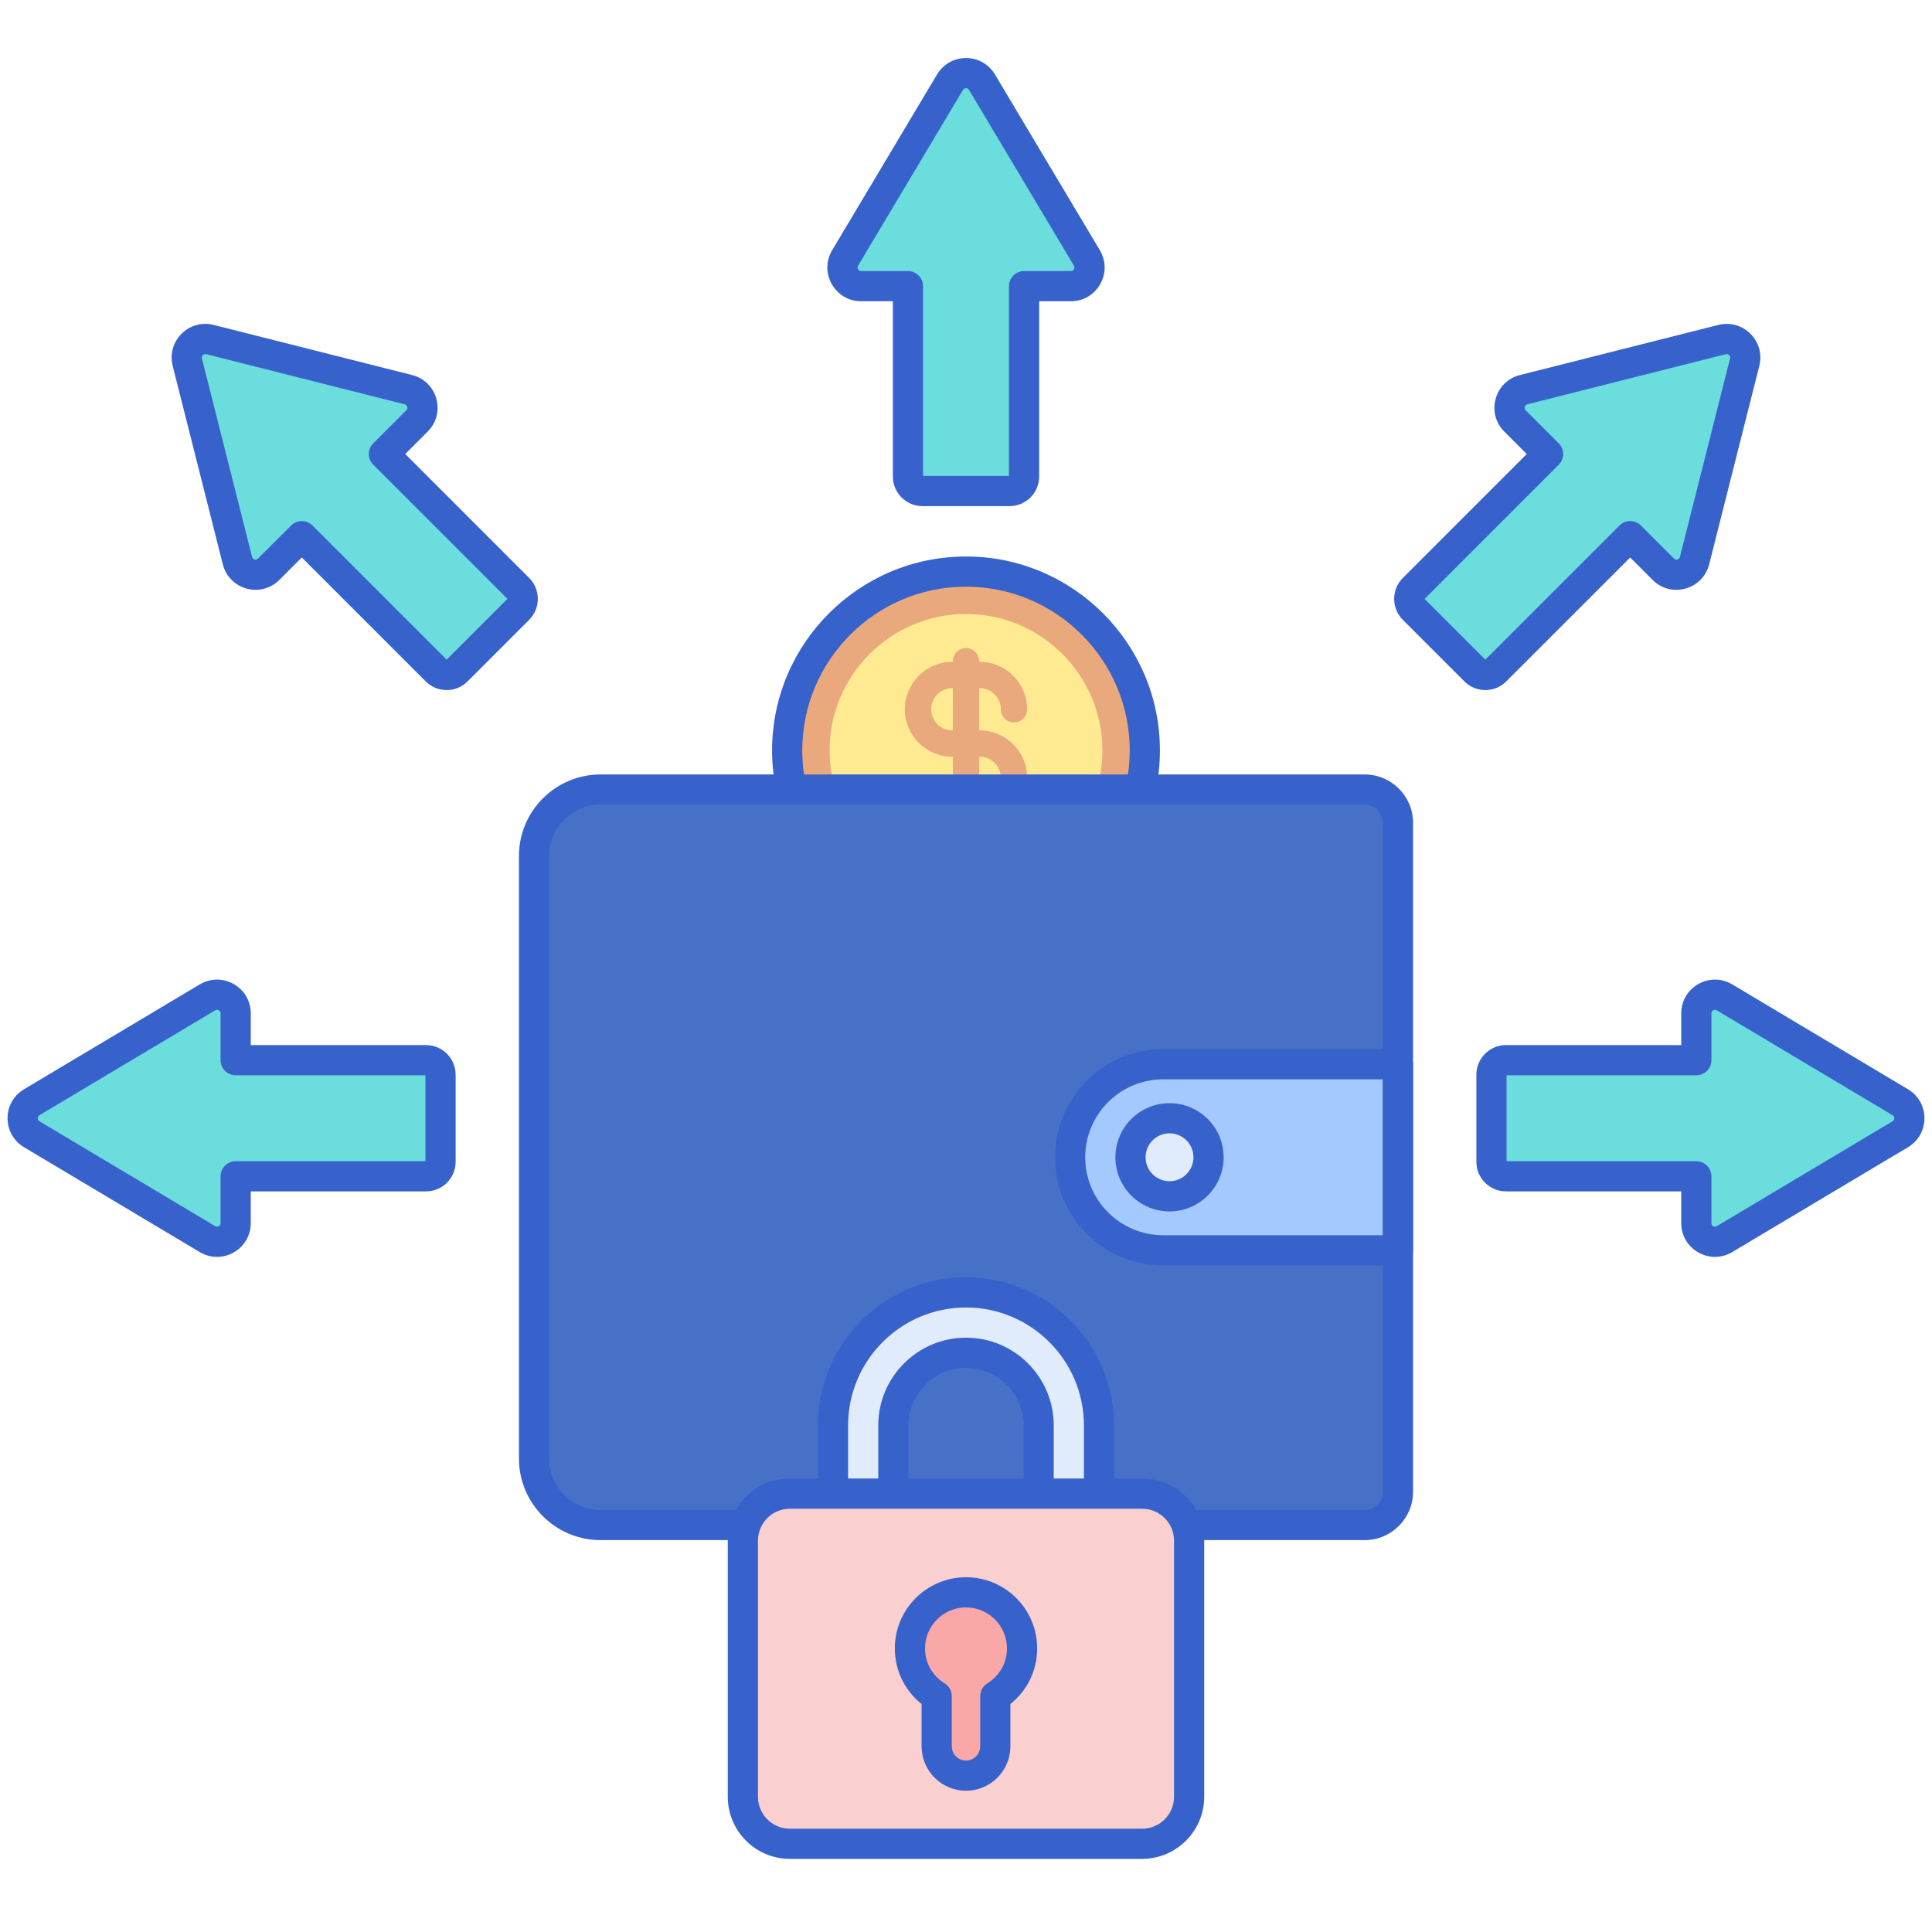
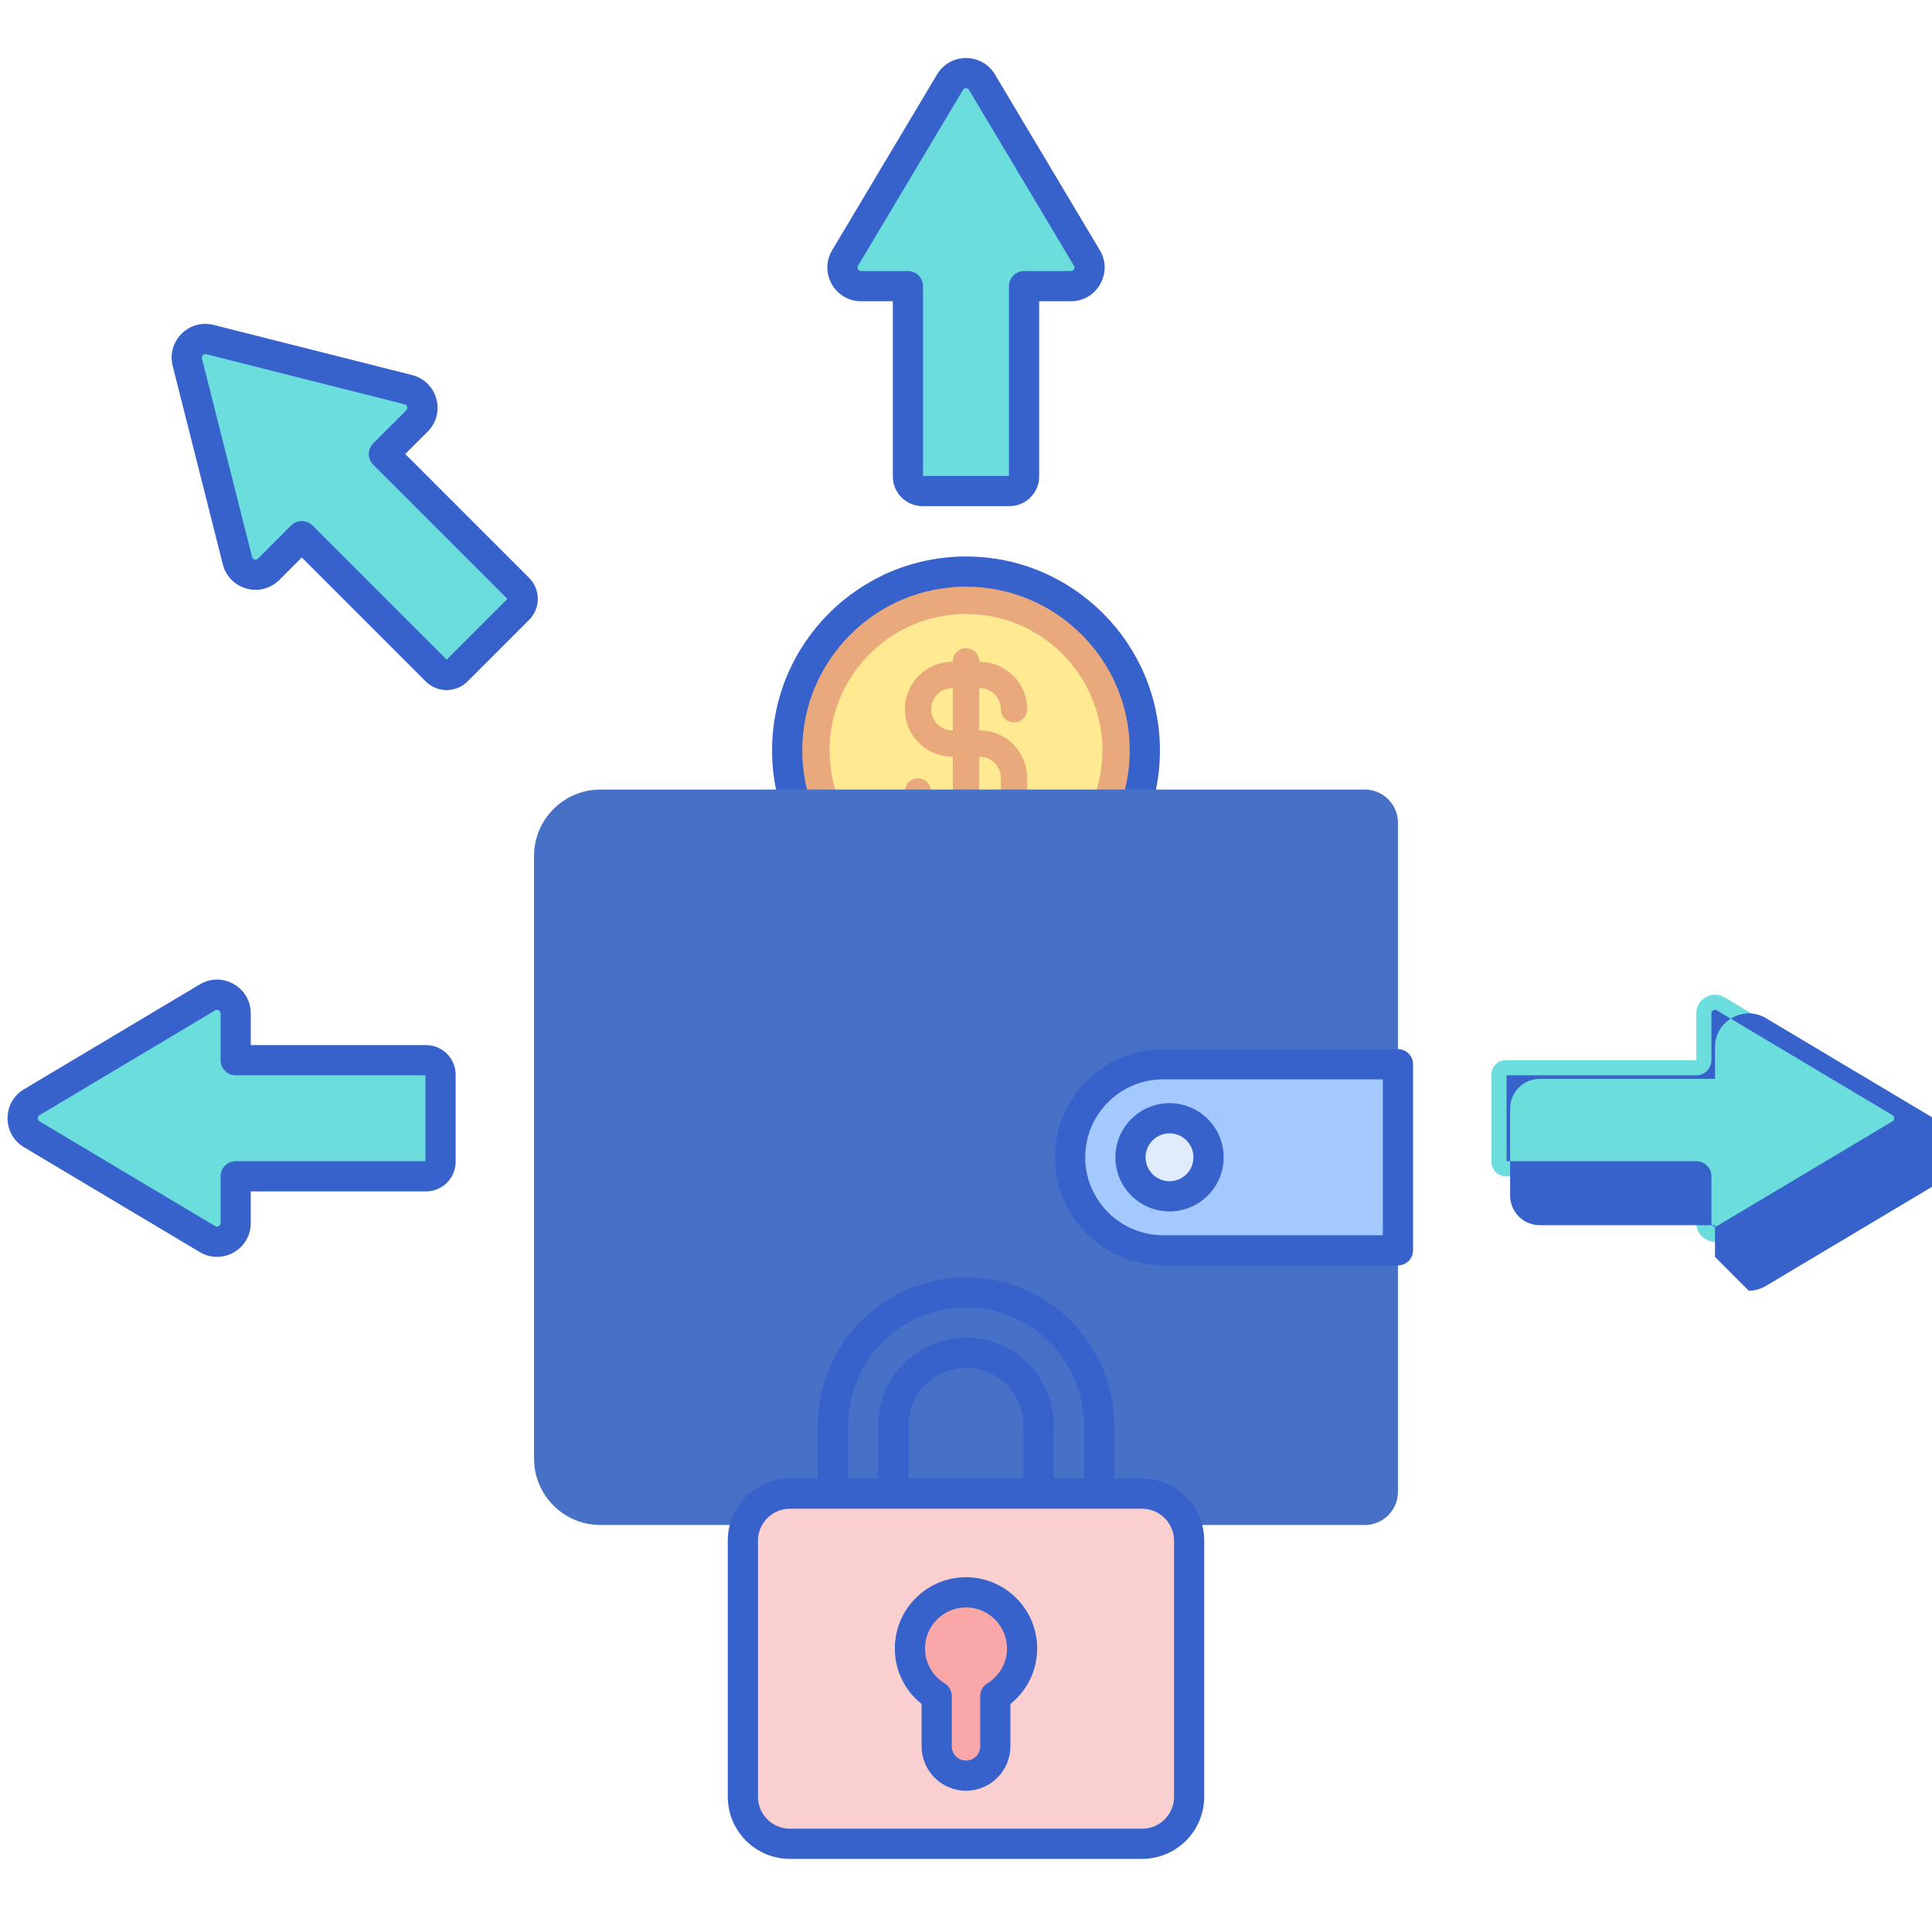
<svg xmlns="http://www.w3.org/2000/svg" id="Layer_1" height="512" viewBox="0 0 256 256" width="512">
  <g>
    <g>
      <g>
        <circle cx="128" cy="99.433" fill="#eaa97d" r="23.695" />
      </g>
      <g>
        <path d="m128 117.506c-9.966 0-18.074-8.108-18.074-18.074s8.108-18.073 18.074-18.073 18.073 8.108 18.073 18.074-8.107 18.073-18.073 18.073z" fill="#ffea92" />
      </g>
      <g>
        <path d="m129.817 96.78h-.072v-5.596h.072c1.543 0 2.798 1.255 2.798 2.798 0 .963.781 1.745 1.745 1.745s1.745-.781 1.745-1.745c0-3.467-2.82-6.287-6.287-6.287h-.072v-.073c0-.963-.781-1.745-1.745-1.745s-1.745.781-1.745 1.745v.073h-.073c-3.467 0-6.287 2.82-6.287 6.287s2.82 6.287 6.287 6.287h.073v7.413h-.073c-1.543 0-2.798-1.255-2.798-2.798 0-.963-.781-1.745-1.745-1.745s-1.745.781-1.745 1.745c0 3.467 2.82 6.287 6.287 6.287h.073v.072c0 .964.781 1.745 1.745 1.745s1.745-.781 1.745-1.745v-.072h.072c3.467 0 6.287-2.821 6.287-6.287v-1.817c0-3.467-2.82-6.287-6.287-6.287zm-3.561 0h-.073c-1.543 0-2.798-1.255-2.798-2.798s1.255-2.798 2.798-2.798h.073zm6.359 8.104c0 1.543-1.255 2.798-2.798 2.798h-.072v-7.413h.072c1.543 0 2.798 1.255 2.798 2.798z" fill="#eaa97d" />
      </g>
      <g>
        <path d="m128 125.127c-14.168 0-25.695-11.527-25.695-25.695s11.527-25.694 25.695-25.694 25.695 11.526 25.695 25.694-11.527 25.695-25.695 25.695zm0-47.389c-11.962 0-21.695 9.732-21.695 21.694s9.732 21.695 21.695 21.695 21.695-9.732 21.695-21.695-9.733-21.694-21.695-21.694z" fill="#3762cc" />
      </g>
    </g>
    <g>
      <path d="m144.016 34.179-13.894-23.285c-.959-1.607-3.285-1.607-4.244 0l-13.894 23.285c-.983 1.647.204 3.737 2.122 3.737h6.201v25.224c0 1.062.861 1.922 1.922 1.922h11.542c1.062 0 1.922-.861 1.922-1.922v-25.224h6.201c1.918 0 3.104-2.09 2.122-3.737z" fill="#6bdddd" />
    </g>
    <g>
      <path d="m228.51 164.188 23.285-13.894c1.607-.959 1.607-3.285 0-4.244l-23.285-13.894c-1.647-.983-3.737.204-3.737 2.122v6.201h-25.224c-1.062 0-1.922.861-1.922 1.922v11.542c0 1.062.861 1.922 1.922 1.922h25.224v6.201c0 1.918 2.09 3.105 3.737 2.122z" fill="#6bdddd" />
    </g>
    <g>
      <path d="m27.49 132.157-23.285 13.894c-1.607.959-1.607 3.285 0 4.244l23.285 13.894c1.647.983 3.737-.204 3.737-2.122v-6.201h25.224c1.062 0 1.922-.861 1.922-1.922v-11.542c0-1.062-.861-1.922-1.922-1.922h-25.224v-6.201c0-1.918-2.09-3.105-3.737-2.122z" fill="#6bdddd" />
    </g>
    <g>
      <path d="m180.834 202.071h-101.265c-4.863 0-8.806-3.942-8.806-8.806v-79.838c0-4.863 3.942-8.806 8.806-8.806h101.265c2.432 0 4.403 1.971 4.403 4.403v88.644c0 2.432-1.971 4.403-4.403 4.403z" fill="#4671c6" />
    </g>
    <g>
      <path d="m185.237 165.674h-31.113c-6.809 0-12.328-5.519-12.328-12.328 0-6.809 5.519-12.328 12.328-12.328h31.113z" fill="#a4c9ff" />
    </g>
    <g>
      <circle cx="154.967" cy="153.346" fill="#e0ebfc" r="5.173" />
    </g>
    <g>
      <path d="m54.111 51.635-26.289-6.641c-1.814-.458-3.459 1.187-3.001 3.001l6.641 26.289c.47 1.86 2.787 2.498 4.143 1.142l4.384-4.384 17.836 17.836c.751.751 1.968.751 2.718 0l8.161-8.161c.751-.751.751-1.968 0-2.718l-17.835-17.837 4.384-4.384c1.357-1.356.718-3.674-1.142-4.143z" fill="#6bdddd" />
    </g>
    <g>
-       <path d="m224.538 74.284 6.641-26.289c.458-1.814-1.187-3.459-3.001-3.001l-26.289 6.641c-1.86.47-2.498 2.787-1.142 4.143l4.384 4.384-17.836 17.836c-.751.751-.751 1.968 0 2.718l8.161 8.161c.751.751 1.968.751 2.718 0l17.836-17.836 4.384 4.384c1.357 1.357 3.674.719 4.144-1.141z" fill="#6bdddd" />
-     </g>
+       </g>
    <g>
-       <path d="m180.834 204.071h-101.265c-5.958 0-10.806-4.847-10.806-10.806v-79.838c0-5.958 4.847-10.806 10.806-10.806h101.265c3.531 0 6.403 2.872 6.403 6.403v88.644c0 3.531-2.872 6.403-6.403 6.403zm-101.265-97.449c-3.752 0-6.806 3.053-6.806 6.806v79.838c0 3.752 3.053 6.806 6.806 6.806h101.265c1.325 0 2.403-1.078 2.403-2.403v-88.644c0-1.325-1.078-2.403-2.403-2.403z" fill="#3762cc" />
-     </g>
+       </g>
    <g>
      <path d="m185.237 167.674h-31.113c-7.9 0-14.328-6.427-14.328-14.328s6.428-14.328 14.328-14.328h31.113c1.104 0 2 .896 2 2v24.656c0 1.104-.896 2-2 2zm-31.113-24.656c-5.695 0-10.328 4.633-10.328 10.328s4.633 10.328 10.328 10.328h29.113v-20.656z" fill="#3762cc" />
    </g>
    <g>
      <path d="m154.967 160.52c-3.956 0-7.173-3.218-7.173-7.173s3.218-7.173 7.173-7.173 7.173 3.218 7.173 7.173-3.217 7.173-7.173 7.173zm0-10.347c-1.75 0-3.173 1.423-3.173 3.173s1.423 3.173 3.173 3.173 3.173-1.423 3.173-3.173-1.423-3.173-3.173-3.173z" fill="#3762cc" />
    </g>
    <g>
      <path d="m133.771 67.063h-11.542c-2.163 0-3.922-1.759-3.922-3.922v-23.224h-4.201c-1.63 0-3.083-.846-3.888-2.264s-.787-3.099.049-4.499l13.894-23.285c.814-1.365 2.25-2.18 3.839-2.18s3.025.815 3.839 2.18l13.894 23.285c.835 1.399.854 3.081.049 4.499s-2.258 2.264-3.888 2.264h-4.201v23.224c0 2.162-1.759 3.922-3.922 3.922zm-11.464-4h11.386v-25.146c0-1.104.896-2 2-2h6.201c.227 0 .348-.13.41-.239.062-.108.111-.279-.005-.474l-13.894-23.285c-.113-.19-.283-.23-.405-.23s-.292.04-.405.23l-13.894 23.285c-.116.194-.067.365-.005.474s.183.239.41.239h6.201c1.104 0 2 .896 2 2z" fill="#3762cc" />
    </g>
    <g>
-       <path d="m227.245 166.545c-.757 0-1.515-.197-2.209-.591-1.417-.805-2.263-2.258-2.263-3.888v-4.201h-23.224c-2.163 0-3.922-1.759-3.922-3.922v-11.542c0-2.163 1.76-3.922 3.922-3.922h23.224v-4.201c0-1.63.846-3.083 2.264-3.888 1.417-.805 3.099-.787 4.498.049l23.285 13.894c1.365.814 2.18 2.25 2.18 3.839s-.815 3.025-2.181 3.84l-23.285 13.893c-.714.427-1.501.64-2.289.64zm1.265-2.357h.01zm-28.884-10.322h25.146c1.104 0 2 .896 2 2v6.201c0 .227.129.348.238.41.108.061.28.111.474-.005l23.285-13.893c.19-.114.23-.283.23-.405s-.04-.291-.229-.404l-23.286-13.894c-.194-.115-.365-.066-.473-.005-.109.062-.239.183-.239.41v6.201c0 1.104-.896 2-2 2h-25.146z" fill="#3762cc" />
+       <path d="m227.245 166.545v-4.201h-23.224c-2.163 0-3.922-1.759-3.922-3.922v-11.542c0-2.163 1.76-3.922 3.922-3.922h23.224v-4.201c0-1.63.846-3.083 2.264-3.888 1.417-.805 3.099-.787 4.498.049l23.285 13.894c1.365.814 2.18 2.25 2.18 3.839s-.815 3.025-2.181 3.84l-23.285 13.893c-.714.427-1.501.64-2.289.64zm1.265-2.357h.01zm-28.884-10.322h25.146c1.104 0 2 .896 2 2v6.201c0 .227.129.348.238.41.108.061.28.111.474-.005l23.285-13.893c.19-.114.23-.283.23-.405s-.04-.291-.229-.404l-23.286-13.894c-.194-.115-.365-.066-.473-.005-.109.062-.239.183-.239.41v6.201c0 1.104-.896 2-2 2h-25.146z" fill="#3762cc" />
    </g>
    <g>
      <path d="m28.755 166.545c-.788 0-1.575-.213-2.289-.639l-23.286-13.894c-1.365-.814-2.18-2.25-2.18-3.839s.815-3.025 2.181-3.84l23.285-13.893c1.399-.835 3.081-.854 4.498-.049s2.264 2.258 2.264 3.888v4.201h23.224c2.163 0 3.922 1.759 3.922 3.922v11.542c0 2.163-1.76 3.922-3.922 3.922h-23.225v4.201c0 1.63-.846 3.083-2.263 3.888-.694.394-1.452.59-2.209.59zm0-32.741c-.073 0-.154.019-.24.07l-23.285 13.894c-.19.114-.23.283-.23.405s.04.291.229.404l23.286 13.894c.193.115.365.066.474.005.109-.062.238-.183.238-.41v-6.201c0-1.104.896-2 2-2h25.146v-11.385h-25.146c-1.104 0-2-.896-2-2v-6.201c0-.227-.13-.348-.239-.41-.06-.034-.14-.065-.233-.065zm-1.265-1.647h.01z" fill="#3762cc" />
    </g>
    <g>
      <path d="m59.185 91.439c-1.004 0-2.009-.382-2.773-1.147l-16.423-16.422-2.97 2.97c-1.153 1.152-2.78 1.583-4.35 1.148-1.571-.433-2.747-1.635-3.146-3.215l-6.641-26.29c-.389-1.541.049-3.132 1.173-4.256 1.125-1.124 2.716-1.563 4.256-1.173l26.29 6.641c1.58.399 2.782 1.576 3.215 3.146.433 1.571.004 3.197-1.149 4.35l-2.97 2.97 16.421 16.422c1.529 1.529 1.529 4.017 0 5.546l-8.162 8.162c-.763.766-1.768 1.147-2.771 1.148zm-19.196-22.397c.53 0 1.039.211 1.414.586l17.781 17.781 8.051-8.051-17.78-17.782c-.781-.781-.781-2.047 0-2.828l4.384-4.384c.16-.161.154-.338.121-.458s-.119-.276-.339-.332l-26.29-6.641c-.215-.054-.362.038-.448.124s-.178.234-.124.448l6.641 26.29c.056.219.211.305.332.338.121.034.298.04.458-.121l4.384-4.384c.376-.376.885-.586 1.415-.586z" fill="#3762cc" />
    </g>
    <g>
-       <path d="m196.815 91.439c-1.004 0-2.008-.382-2.773-1.146l-8.162-8.162c-1.529-1.53-1.529-4.018 0-5.546l16.421-16.422-2.97-2.97c-1.153-1.152-1.582-2.778-1.149-4.35.433-1.571 1.635-2.748 3.215-3.146l26.29-6.641c1.541-.39 3.132.049 4.256 1.173s1.563 2.715 1.173 4.256l-6.641 26.29c-.399 1.58-1.575 2.782-3.146 3.215-1.571.434-3.198.004-4.35-1.148l-2.97-2.971-16.422 16.422c-.763.764-1.767 1.146-2.772 1.146zm-8.051-12.082 8.051 8.051 17.782-17.781c.375-.375.884-.586 1.414-.586.53 0 1.039.211 1.414.586l4.384 4.385c.161.16.337.155.458.121.121-.033.276-.119.332-.338l6.641-26.29c.054-.214-.038-.362-.124-.448s-.234-.18-.448-.124l-26.29 6.641c-.22.056-.306.211-.339.332s-.039.298.121.458l4.384 4.384c.781.781.781 2.047 0 2.828zm35.774-5.073h.01z" fill="#3762cc" />
-     </g>
+       </g>
    <g>
      <g>
-         <path d="m141.625 208.993c-2.209 0-4-1.791-4-4v-16.118c0-5.307-4.318-9.625-9.625-9.625s-9.625 4.318-9.625 9.625v16.118c0 2.209-1.791 4-4 4s-4-1.791-4-4v-16.118c0-9.718 7.907-17.625 17.625-17.625s17.625 7.907 17.625 17.625v16.118c0 2.209-1.791 4-4 4z" fill="#e0ebfc" />
-       </g>
+         </g>
    </g>
    <g>
      <g>
        <path d="m141.625 210.993c-3.309 0-6-2.691-6-6v-16.118c0-4.205-3.42-7.625-7.625-7.625s-7.625 3.42-7.625 7.625v16.118c0 3.309-2.691 6-6 6s-6-2.691-6-6v-16.118c0-10.821 8.804-19.625 19.625-19.625s19.625 8.804 19.625 19.625v16.118c0 3.308-2.691 6-6 6zm-13.625-33.743c6.41 0 11.625 5.215 11.625 11.625v16.118c0 1.103.897 2 2 2s2-.897 2-2v-16.118c0-8.616-7.009-15.625-15.625-15.625s-15.625 7.009-15.625 15.625v16.118c0 1.103.897 2 2 2s2-.897 2-2v-16.118c0-6.41 5.215-11.625 11.625-11.625z" fill="#3762cc" />
      </g>
    </g>
    <g>
      <path d="m151.337 244.311h-46.675c-3.439 0-6.228-2.788-6.228-6.228v-33.941c0-3.439 2.788-6.228 6.228-6.228h46.675c3.439 0 6.228 2.788 6.228 6.228v33.941c0 3.44-2.788 6.228-6.228 6.228z" fill="#f9cfcf" />
    </g>
    <g>
      <path d="m135.431 218.423c0-4.104-3.327-7.431-7.431-7.431s-7.431 3.327-7.431 7.431c0 2.679 1.423 5.02 3.549 6.327v6.648c0 2.144 1.738 3.882 3.882 3.882s3.882-1.738 3.882-3.882v-6.648c2.126-1.307 3.549-3.648 3.549-6.327z" fill="#f9a7a7" />
    </g>
    <g>
      <path d="m151.337 246.311h-46.675c-4.537 0-8.228-3.691-8.228-8.228v-33.941c0-4.537 3.691-8.228 8.228-8.228h46.675c4.537 0 8.228 3.691 8.228 8.228v33.941c0 4.537-3.691 8.228-8.228 8.228zm-46.674-46.396c-2.331 0-4.228 1.896-4.228 4.228v33.941c0 2.332 1.896 4.228 4.228 4.228h46.675c2.331 0 4.228-1.896 4.228-4.228v-33.941c0-2.331-1.896-4.228-4.228-4.228z" fill="#3762cc" />
    </g>
    <g>
      <path d="m128 237.281c-3.243 0-5.882-2.639-5.882-5.882v-5.612c-2.241-1.781-3.549-4.458-3.549-7.364 0-5.2 4.23-9.431 9.431-9.431s9.431 4.23 9.431 9.431c0 2.905-1.308 5.583-3.549 7.364v5.612c0 3.243-2.639 5.882-5.882 5.882zm0-24.288c-2.995 0-5.431 2.436-5.431 5.431 0 1.896.971 3.624 2.596 4.624.592.364.953 1.009.953 1.704v6.648c0 1.038.844 1.882 1.882 1.882s1.882-.844 1.882-1.882v-6.648c0-.695.361-1.34.953-1.704 1.625-1 2.596-2.728 2.596-4.624 0-2.995-2.436-5.431-5.431-5.431z" fill="#3762cc" />
    </g>
  </g>
</svg>